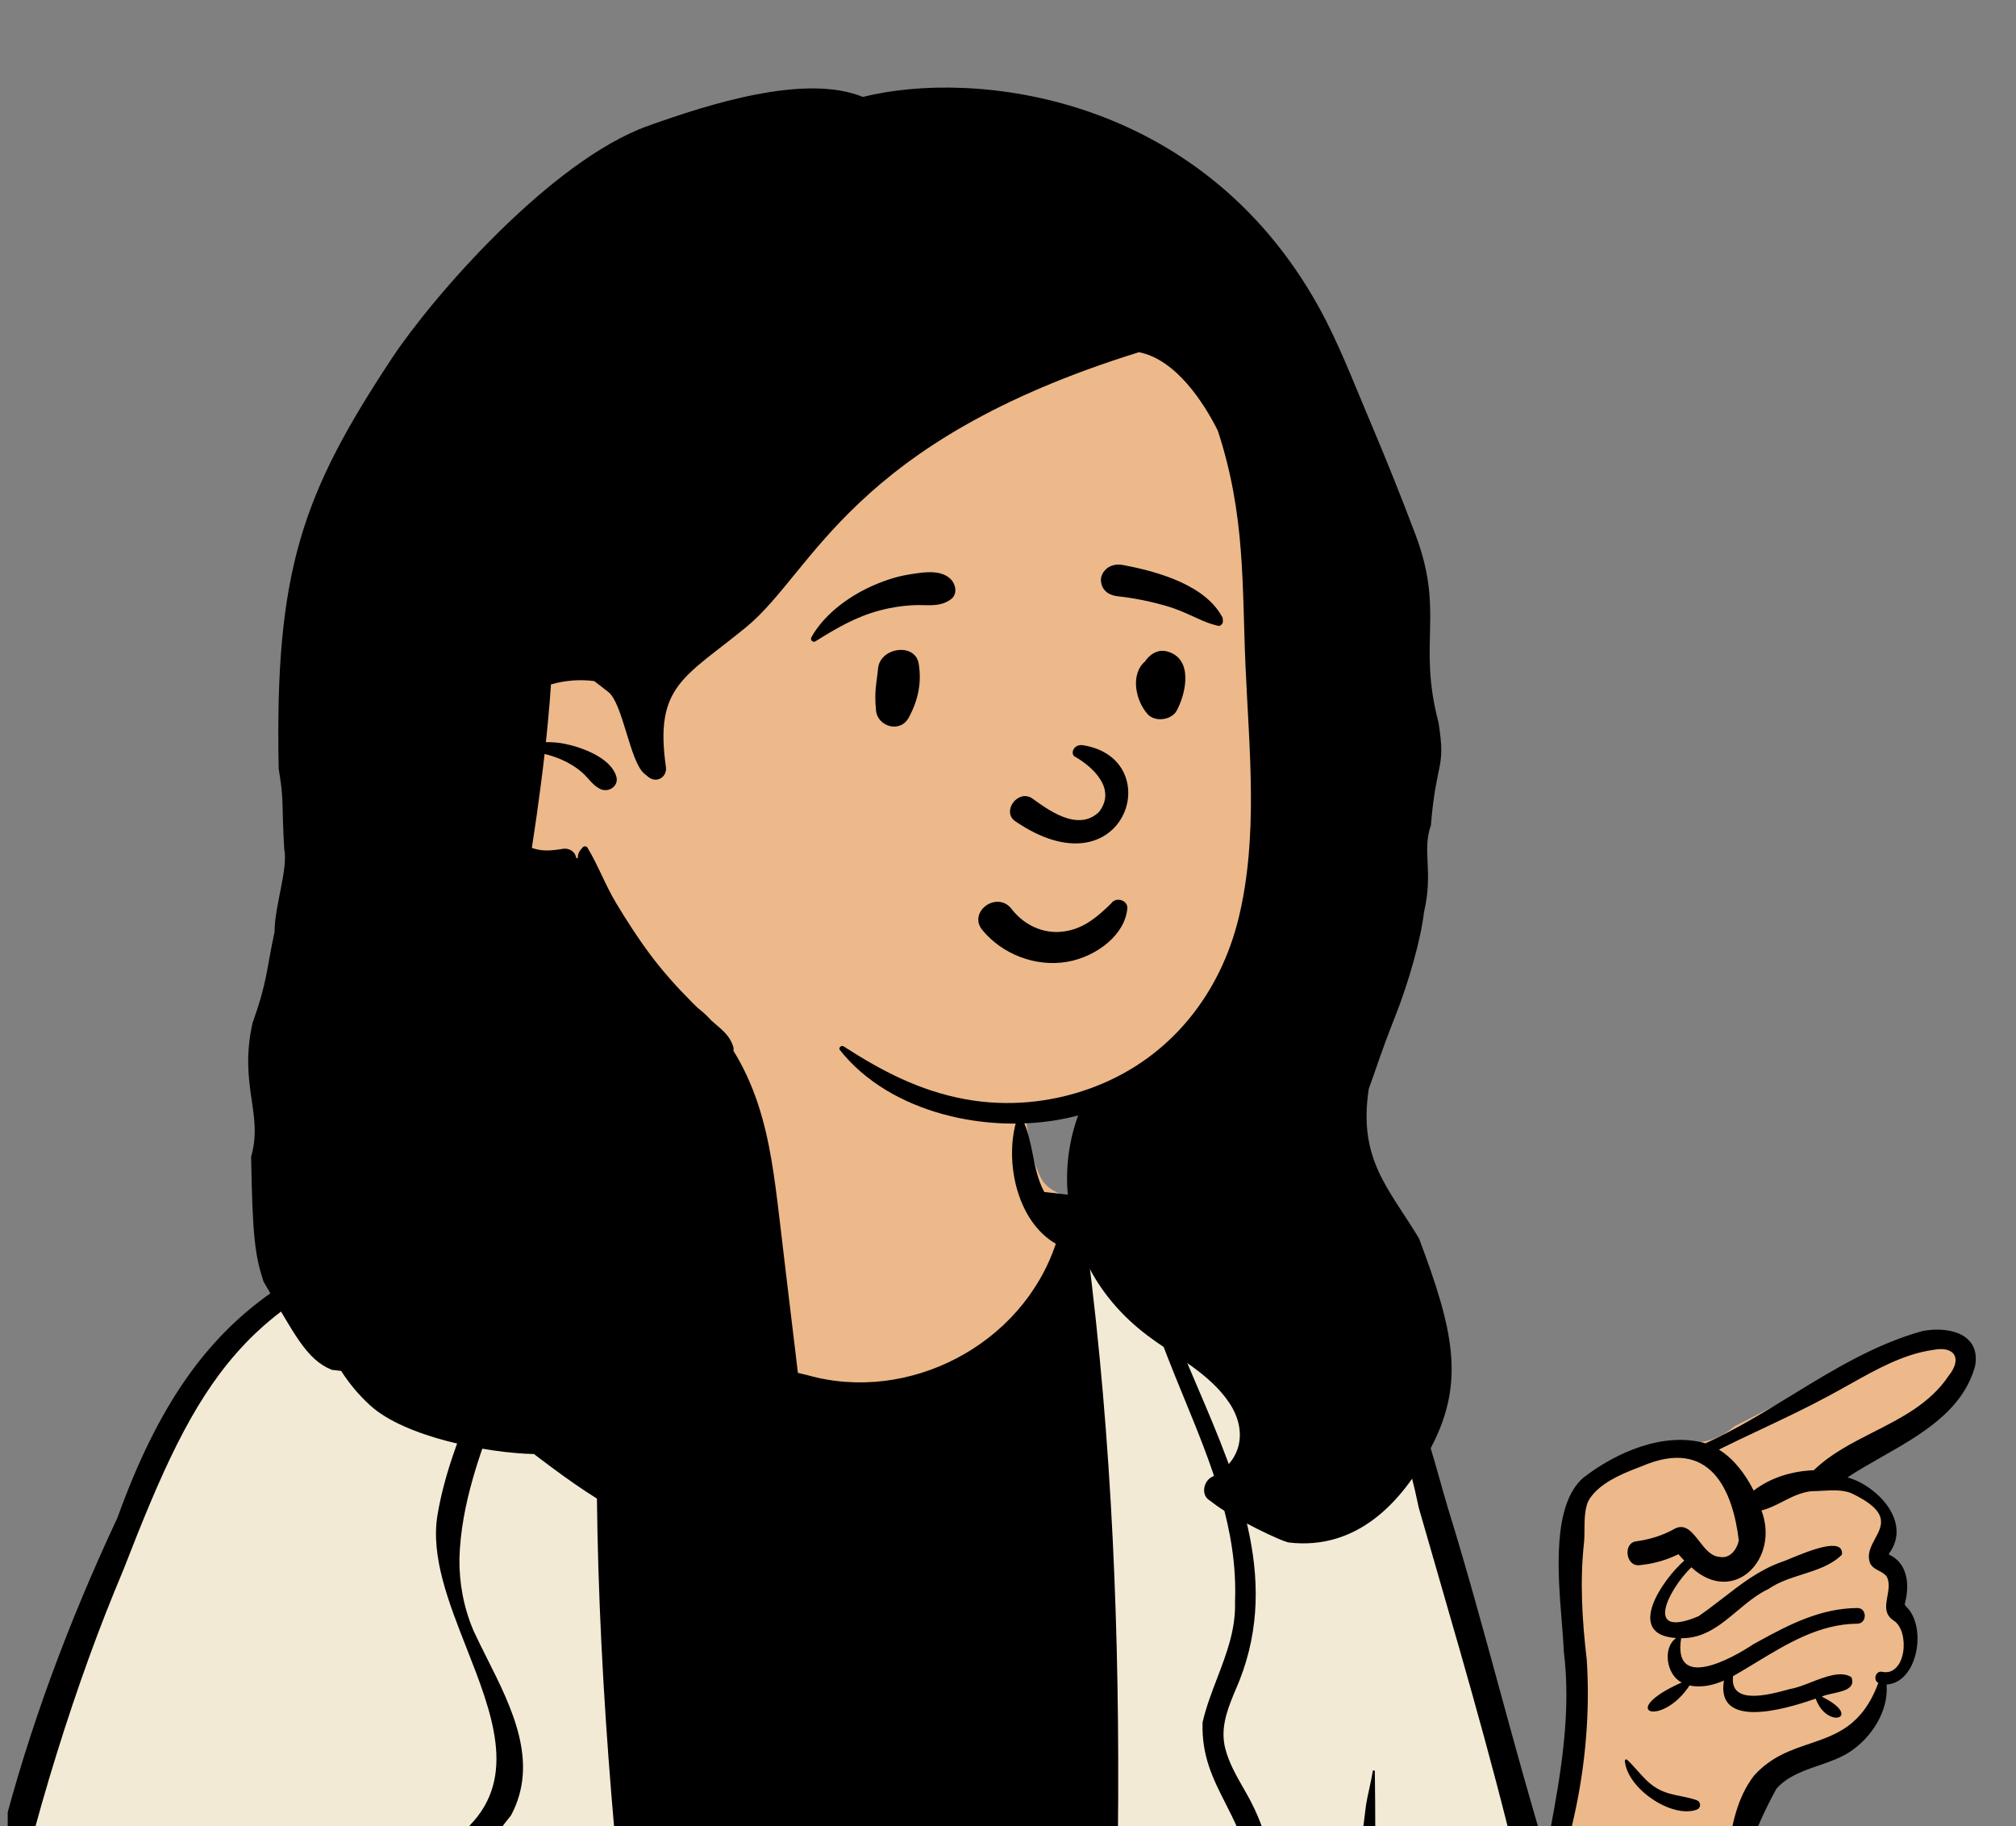
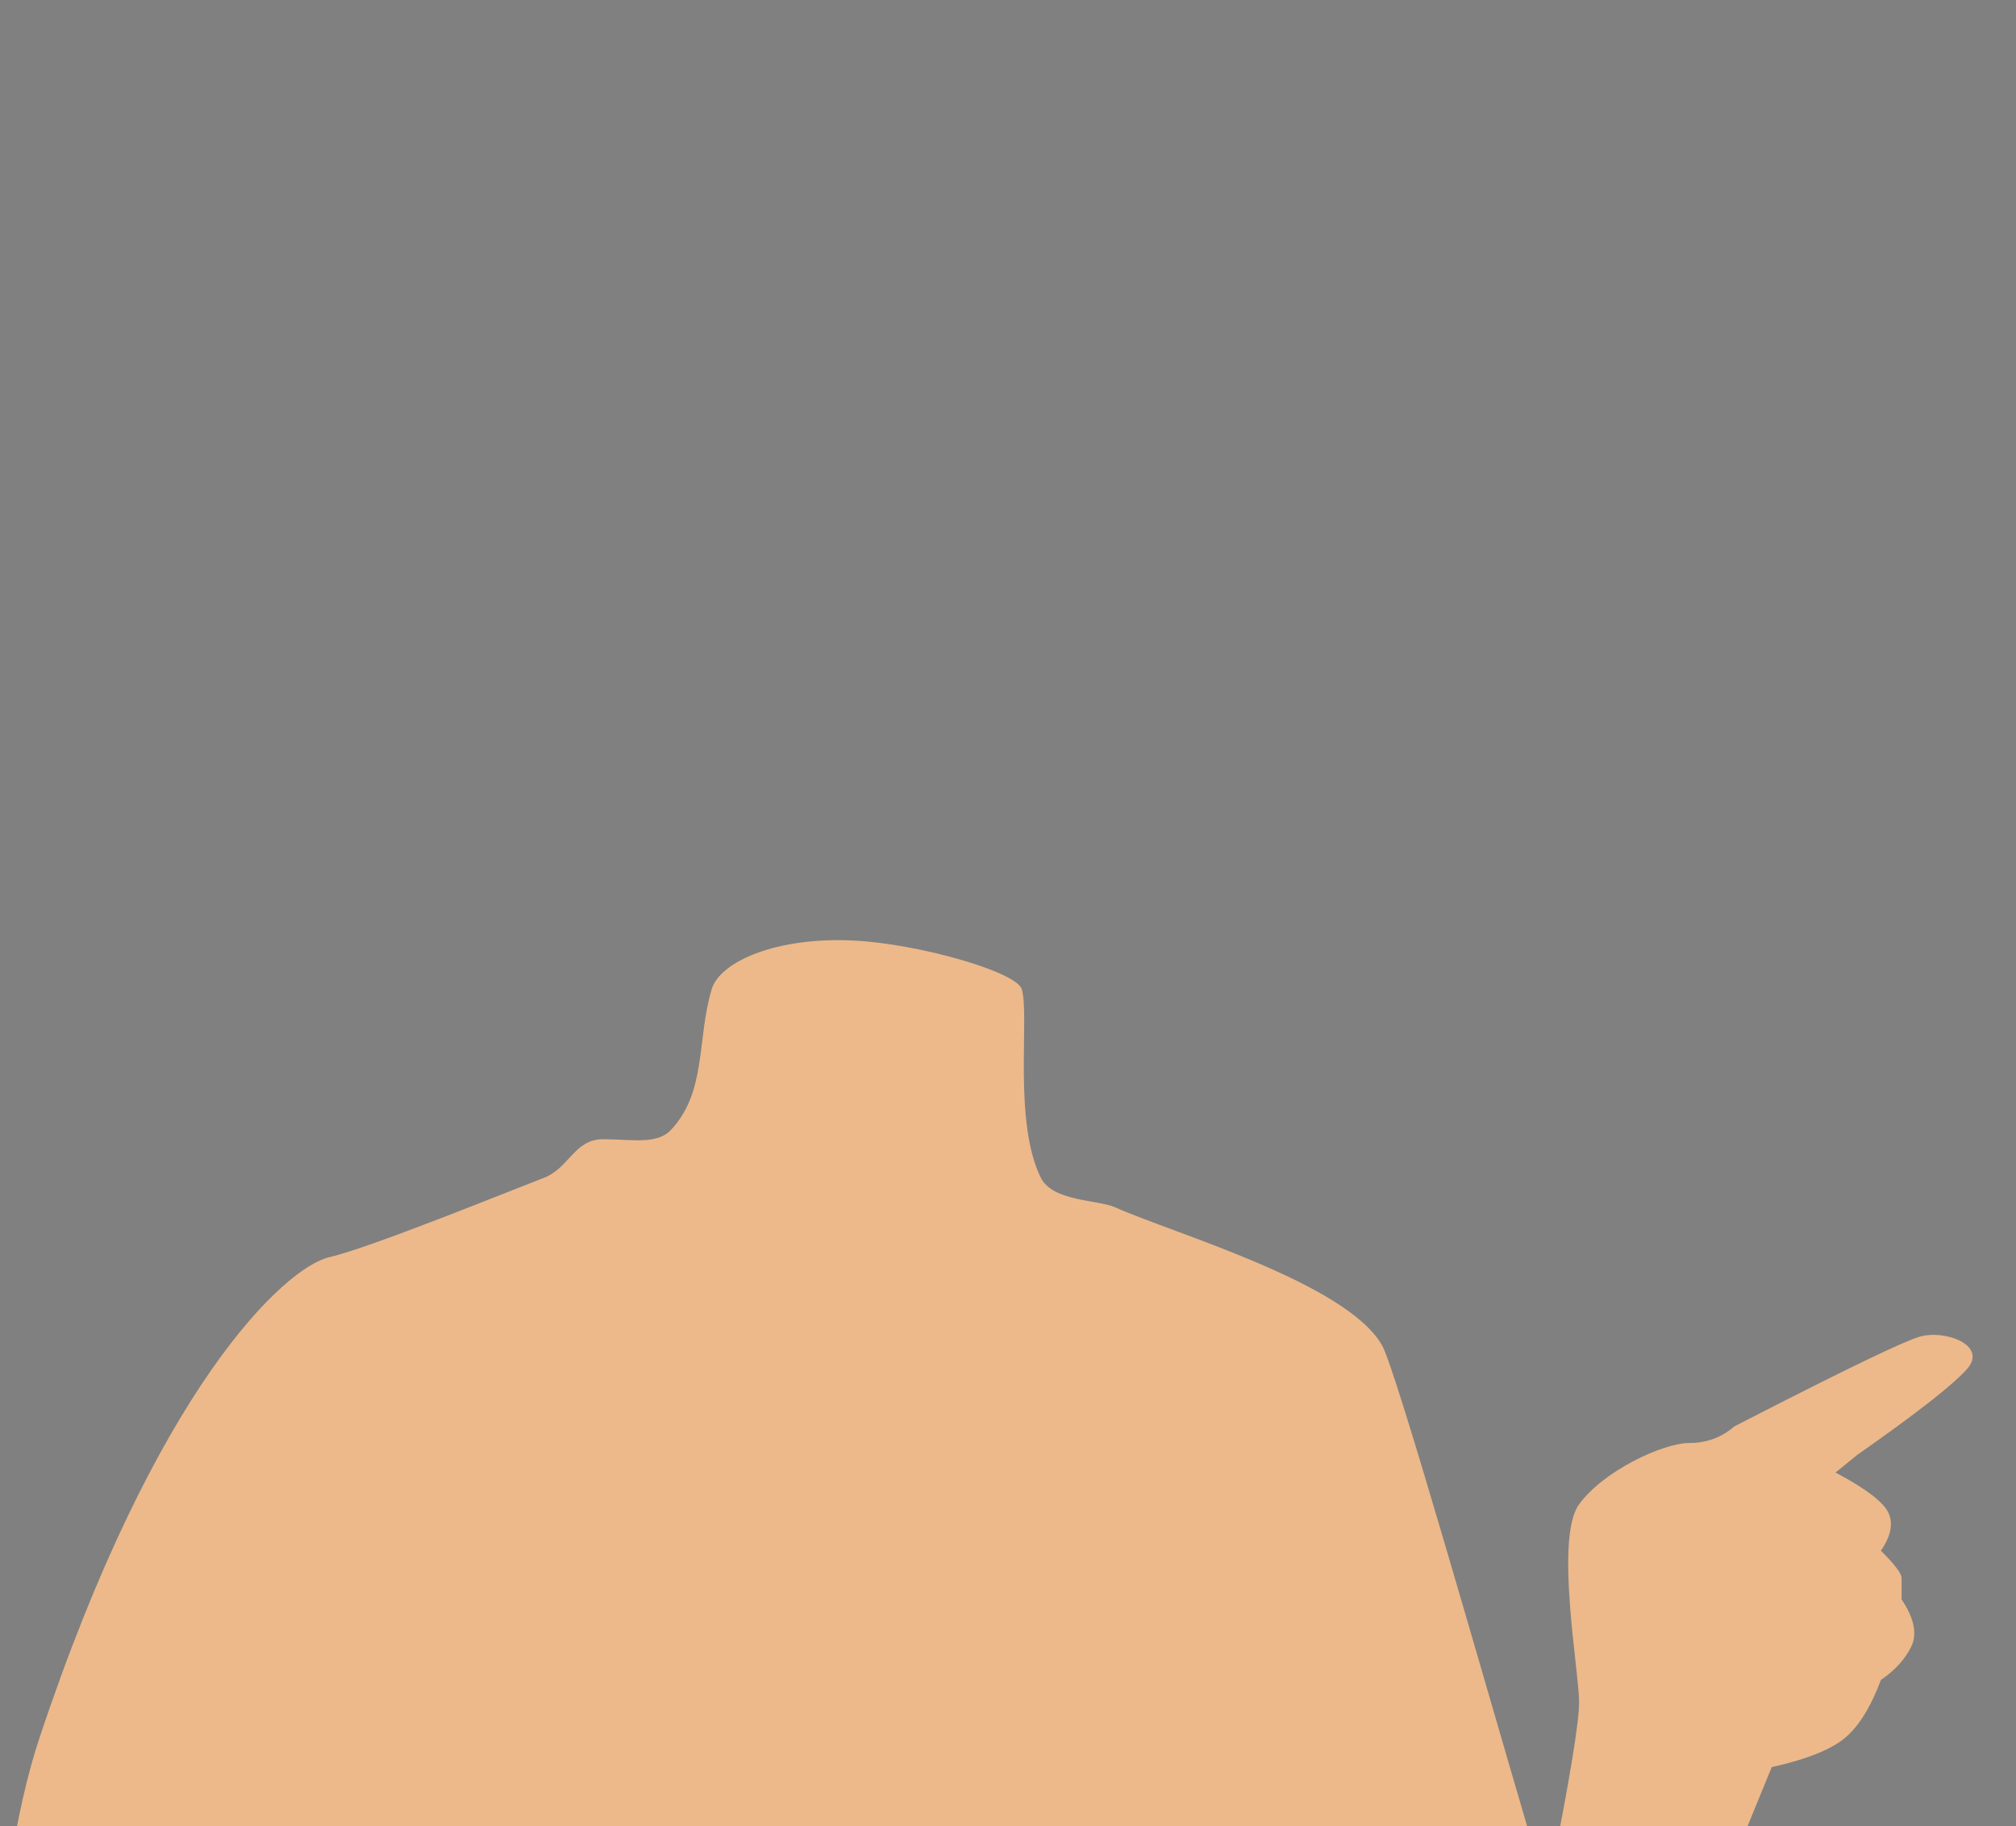
<svg xmlns="http://www.w3.org/2000/svg" width="53" height="48" viewBox="0 0 53 48" fill="none">
  <rect x="0" y="0" width="53" height="48" fill="#808080" stroke="none" />
  <g clip-path="url(#clip0_2742_90310)">
    <path fill-rule="evenodd" clip-rule="evenodd" d="M22.455 24.723C24.129 24.807 26.735 25.54 26.865 26.008C27.069 26.739 26.632 29.48 27.363 30.957C27.675 31.586 28.858 31.53 29.317 31.735C30.852 32.421 35.395 33.721 36.332 35.359C36.707 36.016 39.013 44.157 40.239 48.311C40.377 48.779 40.533 49.212 40.703 49.614L40.765 49.302C41.265 46.791 41.514 45.272 41.514 44.742C41.514 43.916 40.869 40.428 41.514 39.541C42.154 38.663 43.695 37.944 44.388 37.93L44.409 37.93C44.864 37.93 45.259 37.785 45.594 37.494L46.085 37.242C48.582 35.963 50.041 35.261 50.462 35.137C51.133 34.939 52.276 35.361 51.704 35.995C51.323 36.417 50.366 37.165 48.833 38.237L48.255 38.706L48.325 38.743C49.072 39.145 49.511 39.483 49.643 39.757C49.778 40.04 49.713 40.375 49.448 40.761L49.488 40.801C49.824 41.138 49.992 41.364 49.992 41.478V42.04C50.326 42.539 50.409 42.956 50.242 43.29C50.075 43.623 49.81 43.913 49.448 44.157C49.18 44.875 48.862 45.386 48.493 45.69C48.123 45.994 47.485 46.247 46.578 46.449L45.757 48.453L45.092 51.269L44.757 54.41L44.854 54.482C45.305 54.818 45.594 55.066 45.594 55.323C45.594 55.723 43.774 65.138 40.942 65.559C40.33 65.65 37.154 65.203 36.111 64.337L36.127 64.431C36.372 65.944 36.32 66.729 35.971 66.788C31.679 67.506 19.492 67.728 -0.592 67.454C-0.712 56.57 -0.171 49.322 1.029 45.709C4.098 36.469 7.482 33.313 8.666 33.043C9.703 32.806 13.299 31.345 14.305 30.957C14.961 30.704 15.101 29.945 15.849 29.945L15.91 29.945C16.633 29.952 17.274 30.084 17.634 29.705C18.58 28.708 18.316 27.329 18.708 26.008C18.924 25.28 20.401 24.619 22.455 24.723Z" fill="#EDB98A" />
-     <path d="M15.849 29.945L15.91 29.945C16.088 29.947 16.262 29.956 16.428 29.964L16.079 31.178L16.071 31.306C15.844 35.494 17.853 37.499 22.097 37.321C26.342 37.142 28.453 35.772 28.431 33.209L28.429 33.131L28.43 31.536L28.496 31.549C28.818 31.611 29.129 31.651 29.317 31.735C30.852 32.421 35.395 33.721 36.332 35.359C36.707 36.016 39.013 44.157 40.239 48.311C40.284 48.463 40.33 48.611 40.379 48.755L40.379 49.576L40.365 49.626C39.936 51.266 40.508 52.607 42.081 53.649C43.196 54.388 44.341 54.867 45.517 55.087C45.567 55.167 45.594 55.245 45.594 55.323C45.594 55.723 43.774 65.138 40.942 65.559C40.33 65.65 37.154 65.203 36.111 64.337L36.127 64.431L36.141 64.52C36.37 65.975 36.313 66.731 35.971 66.788C31.679 67.506 19.492 67.728 -0.592 67.454C-0.712 56.57 -0.171 49.322 1.029 45.709C4.098 36.469 7.482 33.313 8.666 33.043C9.703 32.806 13.299 31.345 14.305 30.957C14.961 30.704 15.101 29.945 15.849 29.945Z" fill="#F2EAD5" />
-     <path fill-rule="evenodd" clip-rule="evenodd" d="M17.856 27.332C17.954 27.134 18.215 27.159 18.387 27.249C18.782 27.544 18.559 28.05 18.368 28.483C18.31 28.615 18.254 28.741 18.221 28.852C17.853 29.763 17.215 30.654 16.335 31.081C16.346 31.224 16.358 31.367 16.37 31.511C16.433 32.273 16.495 33.035 16.521 33.801C17.647 35.227 19.545 35.747 21.23 36.147C23.877 36.895 26.864 35.364 27.757 32.693C26.74 32.103 26.411 30.559 26.715 29.482C26.741 29.406 26.856 29.372 26.897 29.457C27.028 29.733 27.089 30.038 27.151 30.344C27.219 30.685 27.288 31.028 27.454 31.332C30.492 31.629 34.412 32.799 36.403 35.307C37.13 36.343 37.495 37.636 37.845 38.873L37.845 38.873C37.919 39.135 37.992 39.395 38.068 39.648C38.554 41.219 38.987 42.806 39.421 44.394C39.815 45.836 40.209 47.278 40.642 48.707L40.749 48.139C41.043 46.574 41.31 44.989 41.111 43.398L41.108 43.322C41.098 43.119 41.079 42.887 41.059 42.638L41.059 42.638C40.953 41.339 40.81 39.566 41.617 38.849C42.486 38.171 43.746 37.626 44.838 37.938C45.615 37.585 46.351 37.135 47.086 36.685C48.185 36.011 49.285 35.338 50.525 34.991C51.161 34.857 52.077 35.016 51.927 35.898C51.606 37.083 50.499 37.711 49.462 38.3C49.151 38.477 48.845 38.65 48.57 38.834C49.335 39.045 50.268 39.995 49.67 40.824C49.665 40.839 49.66 40.85 49.656 40.859C50.14 41.078 50.208 41.629 50.089 42.102C50.084 42.154 50.076 42.166 50.073 42.17L50.072 42.171L50.072 42.172C50.072 42.173 50.072 42.174 50.074 42.176C50.079 42.181 50.092 42.193 50.117 42.233C50.664 42.76 50.422 44.228 49.598 44.278C49.652 44.974 49.214 45.65 48.66 46.029C48.409 46.201 48.112 46.303 47.815 46.406C47.403 46.548 46.991 46.69 46.703 47.015C45.542 49.106 45.141 51.575 45.014 53.97C45.78 54.263 46.467 55.138 45.771 55.88C45.758 55.882 45.744 55.883 45.73 55.885C45.404 56.773 45.24 57.708 45.076 58.64L45.076 58.64L45.076 58.64L45.076 58.641L45.076 58.641C45.037 58.861 44.999 59.082 44.958 59.302C44.63 61.26 43.775 63.058 42.682 64.689C41.42 66.849 38.024 66.506 36.313 65.113C36.315 65.198 36.319 65.282 36.324 65.367C36.338 65.647 36.353 65.924 36.265 66.195C36.095 66.576 35.683 66.412 35.642 66.036C35.623 65.743 35.601 65.397 35.576 65.024L35.576 65.023L35.576 65.023L35.576 65.022L35.576 65.022C35.497 63.822 35.399 62.339 35.371 61.392L35.347 59.693C35.338 55.607 35.382 51.506 35.911 47.452C35.935 47.3 35.968 47.152 36.001 47.003C36.033 46.854 36.066 46.705 36.09 46.554C36.096 46.523 36.143 46.531 36.144 46.561C36.174 48.688 36.142 50.817 36.11 52.947V52.947V52.947V52.947V52.947C36.057 56.5 36.004 60.054 36.241 63.604C36.442 63.667 36.566 63.84 36.69 64.013C36.761 64.111 36.831 64.209 36.916 64.287C37.435 64.776 38.141 65.014 38.832 65.097C40.767 65.374 41.785 64.456 42.647 62.739C43.513 61.323 43.966 59.726 44.301 58.105L44.346 57.912C44.509 57.224 44.72 56.436 45.111 55.814C42.728 55.193 40.396 53.304 40.023 50.711C39.496 52.402 38.806 54.06 38.121 55.707L38.121 55.707L38.121 55.707L38.121 55.707L38.121 55.707L38.12 55.709L38.119 55.712C38.018 55.954 37.917 56.196 37.817 56.438C37.73 56.675 37.661 56.919 37.592 57.163L37.592 57.163L37.592 57.163C37.471 57.592 37.35 58.02 37.129 58.409C37.049 58.55 36.845 58.513 36.799 58.365C36.565 57.294 37.043 56.263 37.502 55.273L37.502 55.273L37.502 55.272C37.652 54.949 37.8 54.63 37.92 54.316C38.026 54.124 38.185 53.751 38.374 53.306C38.898 52.074 39.656 50.292 40.178 50.286C39.493 47.22 38.612 44.173 37.734 41.14C37.589 40.636 37.443 40.132 37.298 39.628C36.316 34.859 34.316 33.939 30.078 32.438C30.335 33.775 30.901 35.099 31.467 36.425C32.585 39.041 33.708 41.668 32.475 44.436L32.43 44.544C32.24 45.004 32.082 45.468 32.215 45.972C32.311 46.339 32.5 46.67 32.687 46.998L32.688 46.999L32.688 46.999L32.688 46.999L32.688 46.999C32.75 47.108 32.813 47.218 32.871 47.328C34.006 49.483 33.482 51.952 32.992 54.258C32.916 54.614 32.841 54.967 32.773 55.314C32.637 55.958 32.502 56.603 32.367 57.247L32.365 57.255L32.365 57.256L32.365 57.257L32.364 57.257L32.364 57.258C31.862 59.65 31.36 62.042 30.839 64.43C30.801 64.607 30.767 64.785 30.732 64.964L30.732 64.964L30.732 64.964L30.732 64.964L30.732 64.964C30.649 65.397 30.566 65.831 30.427 66.246C30.325 66.548 29.818 66.52 29.851 66.166C29.895 65.676 30.005 65.194 30.114 64.713C30.157 64.522 30.201 64.331 30.24 64.14C30.584 62.321 30.979 60.511 31.373 58.701L31.373 58.701L31.373 58.7C31.924 56.176 32.474 53.652 32.887 51.103C33.15 49.235 32.664 48.279 32.218 47.402C31.892 46.76 31.587 46.16 31.615 45.274C31.706 44.876 31.852 44.495 31.998 44.113C32.245 43.468 32.491 42.825 32.468 42.108C32.546 40.2 31.838 38.475 31.129 36.748C30.541 35.315 29.952 33.881 29.813 32.341L29.27 32.143C28.998 32.044 28.727 31.944 28.457 31.841C29.88 41.997 29.448 52.375 28.737 62.581C28.691 62.73 28.673 63.31 28.651 64.026C28.604 65.581 28.538 67.775 28.121 67.576C28.09 67.759 27.994 67.94 27.786 67.939C26.594 67.95 25.401 67.967 24.209 67.983L24.208 67.983L24.207 67.983L24.207 67.983L24.206 67.983C23.511 67.992 22.815 68.002 22.12 68.01C21.822 67.982 21.488 68.001 21.146 68.021H21.146H21.146H21.146H21.146C20.444 68.061 19.709 68.104 19.19 67.744C18.554 67.558 18.319 65.475 18.15 63.976L18.15 63.976C18.082 63.373 18.025 62.865 17.957 62.613L17.864 61.973C16.348 51.525 14.991 40.861 16.081 30.309C14.565 30.368 14.252 32.039 14.139 33.255C14.008 34.512 13.565 35.688 13.124 36.861L13.124 36.861C12.622 38.193 12.121 39.523 12.078 40.967C12.071 41.626 12.193 42.264 12.451 42.869C12.559 43.103 12.68 43.343 12.803 43.588C13.458 44.891 14.179 46.326 13.434 47.719C12.395 48.999 12.477 49.343 12.855 50.909L12.862 50.939C13.828 55.647 15.365 60.193 16.9 64.731L16.9 64.731L16.9 64.732L16.9 64.733L16.9 64.733C17.081 65.269 17.262 65.804 17.442 66.339C17.125 68.028 15.445 62.904 14.836 61.048L14.836 61.047L14.836 61.047L14.836 61.047L14.836 61.047L14.836 61.047L14.836 61.047L14.836 61.046C14.734 60.735 14.662 60.516 14.632 60.436C13.905 57.951 12.841 54.153 12.284 51.621L12.27 51.55C12.236 51.392 12.199 51.23 12.16 51.066L12.16 51.066L12.16 51.066L12.16 51.066C11.916 50.016 11.65 48.871 12.357 47.974C13.592 46.698 12.934 45.022 12.267 43.323C11.795 42.123 11.319 40.911 11.502 39.82C11.682 38.739 12.086 37.727 12.491 36.715C12.887 35.725 13.283 34.735 13.468 33.681L13.485 33.58C13.512 33.414 13.536 33.246 13.559 33.078C13.643 32.482 13.727 31.882 14.01 31.346C13.516 31.674 12.99 31.938 12.45 32.172C13.416 32.996 11.544 33.749 11.699 32.475C6.398 34.041 5.2 36.225 3.253 41.24L3.002 41.848C1.822 44.73 0.605 48.707 0.065 51.79C-0.32 54.533 -0.345 58.06 -0.298 60.825C-0.279 62.099 -0.255 63.374 -0.232 64.648C-0.213 65.639 -0.195 66.631 -0.179 67.622C-0.171 68.104 -0.9 68.102 -0.911 67.622C-0.931 66.808 -0.955 65.993 -0.979 65.178C-1.057 62.51 -1.134 59.839 -1.078 57.171C-1.147 51.127 0.555 45.302 3.09 39.888C5.23 33.944 8.147 33.023 13.357 31.379L13.357 31.379L13.358 31.378C13.611 31.299 13.87 31.217 14.134 31.133C14.661 30.335 15.785 29.581 16.703 30.082C17.044 29.519 17.273 28.887 17.501 28.262L17.501 28.262L17.501 28.262C17.615 27.947 17.729 27.634 17.856 27.332ZM8.088 49.059C8.109 48.982 8.216 49.001 8.22 49.077C8.267 50.055 8.225 51.039 8.159 52.021C8.137 52.357 8.112 52.693 8.087 53.028L8.087 53.028C8.067 53.291 8.048 53.553 8.03 53.815C7.92 55.386 7.831 56.959 7.764 58.533C7.735 59.331 7.664 61.36 7.646 62.159C7.64 62.457 7.632 62.755 7.624 63.054L7.624 63.054C7.614 63.452 7.604 63.85 7.596 64.248L7.59 64.596L7.577 65.366L7.577 65.415C7.573 65.714 7.57 66.001 7.47 66.284L7.457 66.319C7.345 66.444 7.028 66.587 6.742 66.322C6.734 66.298 6.724 66.274 6.714 66.251C6.702 66.223 6.69 66.195 6.682 66.166C6.64 66.028 6.642 65.882 6.644 65.738V65.738C6.644 65.706 6.644 65.673 6.644 65.641C6.644 65.386 6.651 65.13 6.658 64.874L6.663 64.713C6.68 64.055 6.701 63.397 6.726 62.739C6.812 60.533 6.973 58.327 7.157 56.127L7.219 55.385C7.303 54.398 7.389 53.409 7.511 52.427C7.516 52.38 7.522 52.333 7.528 52.286C7.463 52.253 7.402 52.206 7.354 52.155C7.176 51.964 7.062 51.686 6.959 51.434L6.933 51.37L6.907 51.309C6.788 51.024 6.678 50.735 6.621 50.429L6.615 50.401L6.613 50.388C6.586 50.256 6.542 50.037 6.674 49.976C6.744 49.943 6.789 49.967 6.812 50.039C6.815 50.048 6.813 50.059 6.807 50.067C6.837 50.114 6.876 50.159 6.914 50.203L6.915 50.203C6.948 50.242 6.98 50.279 7.006 50.317L7.194 50.593L7.288 50.731C7.406 50.909 7.533 51.079 7.663 51.247C7.766 50.51 7.892 49.776 8.088 49.059ZM45.713 40.494C45.556 39.181 44.966 37.767 43.166 38.538L43.032 38.59C42.587 38.762 42.068 38.988 41.797 39.386C41.659 39.587 41.657 39.928 41.655 40.221C41.655 40.327 41.654 40.426 41.647 40.51C41.53 41.55 41.593 42.588 41.715 43.623C41.873 46.049 41.373 48.563 40.379 50.768C41.374 52.413 42.706 53.947 44.524 54.632C44.601 52.762 44.959 50.927 45.341 49.102L45.356 49.022C45.378 48.905 45.398 48.787 45.418 48.669C45.54 47.962 45.661 47.258 46.114 46.671C46.559 46.178 47.072 46.004 47.571 45.835C48.282 45.593 48.964 45.362 49.38 44.236C49.231 44.159 49.314 43.896 49.493 43.947C50.114 44.059 50.215 42.883 49.79 42.6C49.532 42.439 49.575 42.2 49.62 41.955C49.651 41.78 49.683 41.601 49.604 41.447C49.555 41.373 49.478 41.332 49.4 41.291C49.312 41.245 49.224 41.198 49.169 41.101C49.071 40.86 49.185 40.649 49.296 40.444C49.494 40.078 49.684 39.727 48.657 39.242C48.419 39.156 48.161 39.171 47.912 39.185C47.816 39.191 47.721 39.196 47.63 39.196C47.353 39.222 47.108 39.346 46.867 39.469C46.683 39.563 46.502 39.655 46.309 39.703C46.794 40.986 45.57 42.221 44.465 41.197C43.864 41.777 43.191 43.1 44.653 42.483C44.872 42.333 45.083 42.17 45.293 42.008C45.767 41.64 46.239 41.273 46.815 41.065L46.833 41.059C46.885 41.042 46.969 41.007 47.071 40.965C47.562 40.763 48.479 40.386 48.423 40.866C48.143 41.142 47.762 41.264 47.378 41.386C47.07 41.484 46.76 41.583 46.499 41.763C46.195 41.906 45.932 42.126 45.671 42.344C45.235 42.709 44.805 43.069 44.197 43.061C43.973 44.45 45.516 43.605 46.091 43.222L46.25 43.134C47.061 42.687 47.883 42.273 48.829 42.267C49.09 42.265 49.088 42.676 48.829 42.679C47.835 42.686 46.99 43.199 46.158 43.704L46.158 43.704L46.158 43.704L46.158 43.704C45.959 43.825 45.761 43.945 45.562 44.058C45.465 44.833 46.525 44.542 47.003 44.411L47.064 44.394C47.222 44.371 47.412 44.297 47.61 44.22C47.993 44.07 48.407 43.909 48.674 44.087C48.787 44.383 48.466 44.452 48.184 44.513C48.071 44.538 47.963 44.561 47.893 44.597C49.001 45.14 48.031 45.482 47.734 44.648L47.647 44.678C46.905 44.932 45.107 45.456 45.321 44.174C45.05 44.296 44.719 44.37 44.419 44.302C43.671 45.431 42.478 44.994 44.212 44.224C43.821 44.039 43.691 43.322 44.066 43.056C42.701 42.971 43.715 41.509 44.279 41.021C44.226 40.966 44.175 40.91 44.126 40.853C43.801 41.012 43.458 41.108 43.092 41.142C42.742 41.174 42.664 40.565 43.01 40.515C43.38 40.462 43.721 40.361 44.048 40.171C44.316 40.053 44.489 40.275 44.67 40.508C44.822 40.704 44.98 40.908 45.206 40.923C45.476 40.978 45.659 40.736 45.713 40.494ZM42.777 46.256C42.756 46.237 42.715 46.249 42.717 46.281C42.768 47 43.938 47.806 44.605 47.568C44.725 47.525 44.724 47.362 44.605 47.319C44.464 47.268 44.325 47.24 44.186 47.212L44.186 47.212C43.977 47.17 43.77 47.129 43.566 47.01C43.352 46.885 43.203 46.716 43.051 46.545C42.965 46.447 42.877 46.348 42.777 46.256ZM51.224 36.171C51.601 35.702 51.381 35.368 50.814 35.484C50.047 35.59 49.316 36.001 48.621 36.391C48.43 36.498 48.242 36.604 48.056 36.702C47.474 37.016 46.881 37.295 46.286 37.576L46.286 37.576C45.921 37.748 45.555 37.921 45.19 38.102C45.585 38.35 45.879 38.738 46.104 39.181C46.553 38.833 47.126 38.667 47.685 38.645C48.124 38.217 48.686 37.931 49.251 37.643C49.996 37.265 50.745 36.884 51.224 36.171ZM9.997 35.541L9.977 35.541C9.897 35.541 9.823 35.559 9.753 35.596C9.675 35.622 9.607 35.667 9.549 35.73C9.488 35.788 9.444 35.858 9.419 35.938C9.379 36.015 9.361 36.098 9.364 36.187L9.387 36.359C9.417 36.468 9.471 36.563 9.549 36.644C9.578 36.666 9.606 36.688 9.634 36.71C9.648 36.722 9.663 36.733 9.677 36.745C9.776 36.803 9.883 36.833 9.997 36.833C10.084 36.836 10.165 36.817 10.241 36.777C10.319 36.751 10.387 36.706 10.444 36.644C10.506 36.585 10.55 36.516 10.575 36.435C10.614 36.359 10.633 36.276 10.63 36.187L10.607 36.015C10.577 35.906 10.523 35.811 10.444 35.73C10.407 35.701 10.37 35.672 10.333 35.643L10.316 35.629C10.217 35.571 10.111 35.541 9.997 35.541Z" fill="black" />
-     <path fill-rule="evenodd" clip-rule="evenodd" d="M34.716 16.241C34.492 12.731 33.299 8.751 29.79 7.027C22.054 4.061 11.883 11.531 11.345 19.162C11.157 21.774 12.675 24.628 15.449 25.354C16.066 26.135 16.998 26.612 17.919 27.026C28.884 32.461 35.968 28.043 34.716 16.241V16.241Z" fill="#EDB98A" />
-     <path fill-rule="evenodd" clip-rule="evenodd" d="M37.214 14.057C36.826 13.029 36.417 12.009 35.986 10.996C35.567 10.011 35.188 9.004 34.667 8.065C31.556 2.459 25.608 1.816 22.684 2.548C21.168 1.924 18.619 2.743 17.04 3.307C14.484 4.219 11.368 7.806 10.303 9.417C7.95 12.976 7.218 15 7.327 20.211C7.472 21.075 7.399 21.04 7.472 22.314C7.58 22.837 7.218 23.807 7.218 24.495C7 25.503 7.037 25.773 6.638 26.894C6.276 28.538 6.928 29.271 6.602 30.404C6.638 32.5 6.703 33 6.928 33.686C7.732 35.047 8.045 35.73 8.721 36.006C8.804 36.017 8.886 36.027 8.969 36.035C9.182 36.369 9.441 36.678 9.737 36.946C10.644 37.77 12.805 38.193 14.038 38.22C14.101 38.269 14.165 38.317 14.229 38.365C14.983 38.932 15.775 39.505 16.641 39.908C17.227 40.182 17.996 40.41 18.608 40.213C18.886 40.39 19.341 40.353 19.617 40.208C20.069 39.969 20.437 39.541 20.661 39.102C21.204 38.035 21.073 36.869 20.934 35.73C20.78 34.472 20.633 33.213 20.483 31.955C20.365 30.972 20.242 29.972 19.929 29.024C19.767 28.533 19.555 28.061 19.281 27.618C19.288 27.58 19.287 27.543 19.276 27.508C19.186 27.229 19.001 27.083 18.781 26.894C18.753 26.869 18.724 26.844 18.696 26.819C18.587 26.699 18.469 26.588 18.343 26.494C18.295 26.447 18.247 26.4 18.199 26.352C17.802 25.954 17.426 25.536 17.092 25.088C16.768 24.654 16.476 24.2 16.198 23.738C15.915 23.267 15.727 22.749 15.445 22.282C15.421 22.242 15.36 22.234 15.325 22.267C15.238 22.354 15.182 22.45 15.192 22.551L15.149 22.557C15.132 22.404 14.985 22.28 14.785 22.314C14.486 22.363 14.241 22.382 13.982 22.287C14.027 21.999 14.069 21.71 14.111 21.42C14.186 20.887 14.257 20.353 14.317 19.819C14.463 19.852 14.607 19.9 14.749 19.961C14.951 20.047 15.142 20.163 15.305 20.306C15.466 20.447 15.577 20.637 15.773 20.736C15.999 20.848 16.271 20.662 16.205 20.419C16.071 19.926 15.312 19.644 14.842 19.55C14.681 19.518 14.516 19.505 14.351 19.508C14.388 19.165 14.421 18.822 14.449 18.478C14.462 18.316 14.473 18.153 14.485 17.99C14.85 17.884 15.241 17.853 15.621 17.902C15.746 17.998 15.871 18.092 15.992 18.188C16.377 18.491 16.56 20.024 16.938 20.335C16.972 20.363 17.006 20.39 17.04 20.419C17.265 20.603 17.544 20.42 17.507 20.159C17.198 18.018 18.009 17.803 19.617 16.484C21.396 15.023 22.364 11.606 29.943 9.258C30.918 9.448 31.655 10.595 32.017 11.323C32.745 13.548 32.649 15.356 32.745 17.529C32.841 19.703 33.084 21.972 32.567 24.116C32.09 26.093 30.8 27.782 28.797 28.558C28.747 28.578 28.697 28.596 28.647 28.614C27.611 28.987 26.482 29.093 25.392 28.896C24.187 28.679 23.18 28.151 22.177 27.503C22.119 27.466 22.035 27.542 22.078 27.597C23.4 29.271 25.997 29.831 28.057 29.389C28.153 29.368 28.249 29.345 28.344 29.32C27.883 30.586 27.976 31.976 28.576 33.208C28.937 33.95 29.488 34.592 30.158 35.098C30.897 35.656 31.814 36.106 32.327 36.889C32.796 37.606 32.657 38.412 31.853 38.826C31.65 38.931 31.572 39.27 31.773 39.419C31.85 39.476 31.927 39.533 32.005 39.59C32.455 39.914 33.692 40.524 33.892 40.546C35.67 40.748 36.866 39.501 37.632 38.029C38.532 36.302 38.197 34.93 37.306 32.553C36.511 31.234 35.697 30.473 35.986 28.614C36.208 28.018 36.26 27.778 36.686 26.699C37.037 25.808 37.358 24.675 37.436 23.977C37.689 22.906 37.379 22.371 37.617 21.696C37.763 19.943 38.015 20.245 37.819 18.995C37.261 16.881 37.986 16.108 37.214 14.057Z" fill="black" />
-     <path fill-rule="evenodd" clip-rule="evenodd" d="M26.825 25.156C26.43 25.007 26.077 24.757 25.819 24.438C25.73 24.327 25.706 24.21 25.725 24.102C25.746 23.982 25.823 23.873 25.928 23.8C26.033 23.726 26.164 23.69 26.291 23.708C26.401 23.724 26.511 23.781 26.598 23.897L26.616 23.92C26.77 24.113 26.97 24.271 27.197 24.373C27.417 24.471 27.662 24.517 27.916 24.49C28.4 24.439 28.733 24.196 29.088 23.867C29.132 23.825 29.176 23.782 29.22 23.738C29.248 23.699 29.287 23.673 29.329 23.66C29.377 23.645 29.431 23.646 29.481 23.662C29.528 23.677 29.571 23.707 29.6 23.746C29.627 23.783 29.642 23.829 29.637 23.881C29.605 24.223 29.412 24.528 29.139 24.767C28.835 25.034 28.433 25.218 28.054 25.282C27.636 25.353 27.211 25.302 26.825 25.156V25.156ZM28.251 19.884C28.695 20.134 29.372 20.719 28.894 21.34C28.331 21.888 27.521 21.26 27.122 20.976C26.752 20.755 26.337 21.322 26.68 21.579C29.564 23.561 30.734 19.949 28.475 19.589C28.227 19.549 28.134 19.806 28.251 19.884ZM23.083 17.578C23.132 17.012 24.06 16.884 24.152 17.444C24.235 17.945 24.137 18.405 23.894 18.857C23.662 19.288 23.078 19.087 23.033 18.694C22.974 18.168 23.052 17.93 23.083 17.578ZM30.145 17.328C30.275 17.17 30.462 17.063 30.685 17.124C31.384 17.313 31.178 18.235 30.933 18.683C30.799 18.927 30.368 18.988 30.173 18.774C29.856 18.424 29.704 17.726 30.107 17.381C30.118 17.364 30.131 17.346 30.145 17.328ZM23.884 15.103L23.995 15.085C24.336 15.031 24.761 14.978 25.003 15.233C25.131 15.368 25.175 15.619 25.003 15.749C24.7 15.976 24.365 15.888 24.002 15.908C23.702 15.924 23.415 15.969 23.126 16.046C22.494 16.214 21.979 16.52 21.438 16.857C21.367 16.901 21.295 16.817 21.329 16.755C21.641 16.188 22.245 15.722 22.85 15.438C23.173 15.287 23.527 15.161 23.884 15.103ZM29.508 14.849L29.593 14.865C30.512 15.044 31.708 15.4 32.143 16.239C32.16 16.358 32.142 16.383 32.128 16.4L32.123 16.405C32.111 16.42 32.102 16.439 32.047 16.455C32.031 16.452 32.016 16.448 32 16.444C31.8 16.396 31.642 16.329 31.49 16.259L31.324 16.184C31.131 16.096 30.937 16.012 30.732 15.949C30.293 15.816 29.841 15.723 29.383 15.673C29.283 15.662 29.188 15.631 29.112 15.578C29.04 15.527 28.986 15.457 28.961 15.364C28.928 15.243 28.938 15.152 29.007 15.043C29.06 14.961 29.135 14.904 29.221 14.872C29.309 14.839 29.409 14.831 29.508 14.849Z" fill="black" />
  </g>
  <defs>
    <clipPath id="clip0_2742_90310">
      <rect width="51.977" height="48" fill="white" transform="translate(0.203)" />
    </clipPath>
  </defs>
</svg>